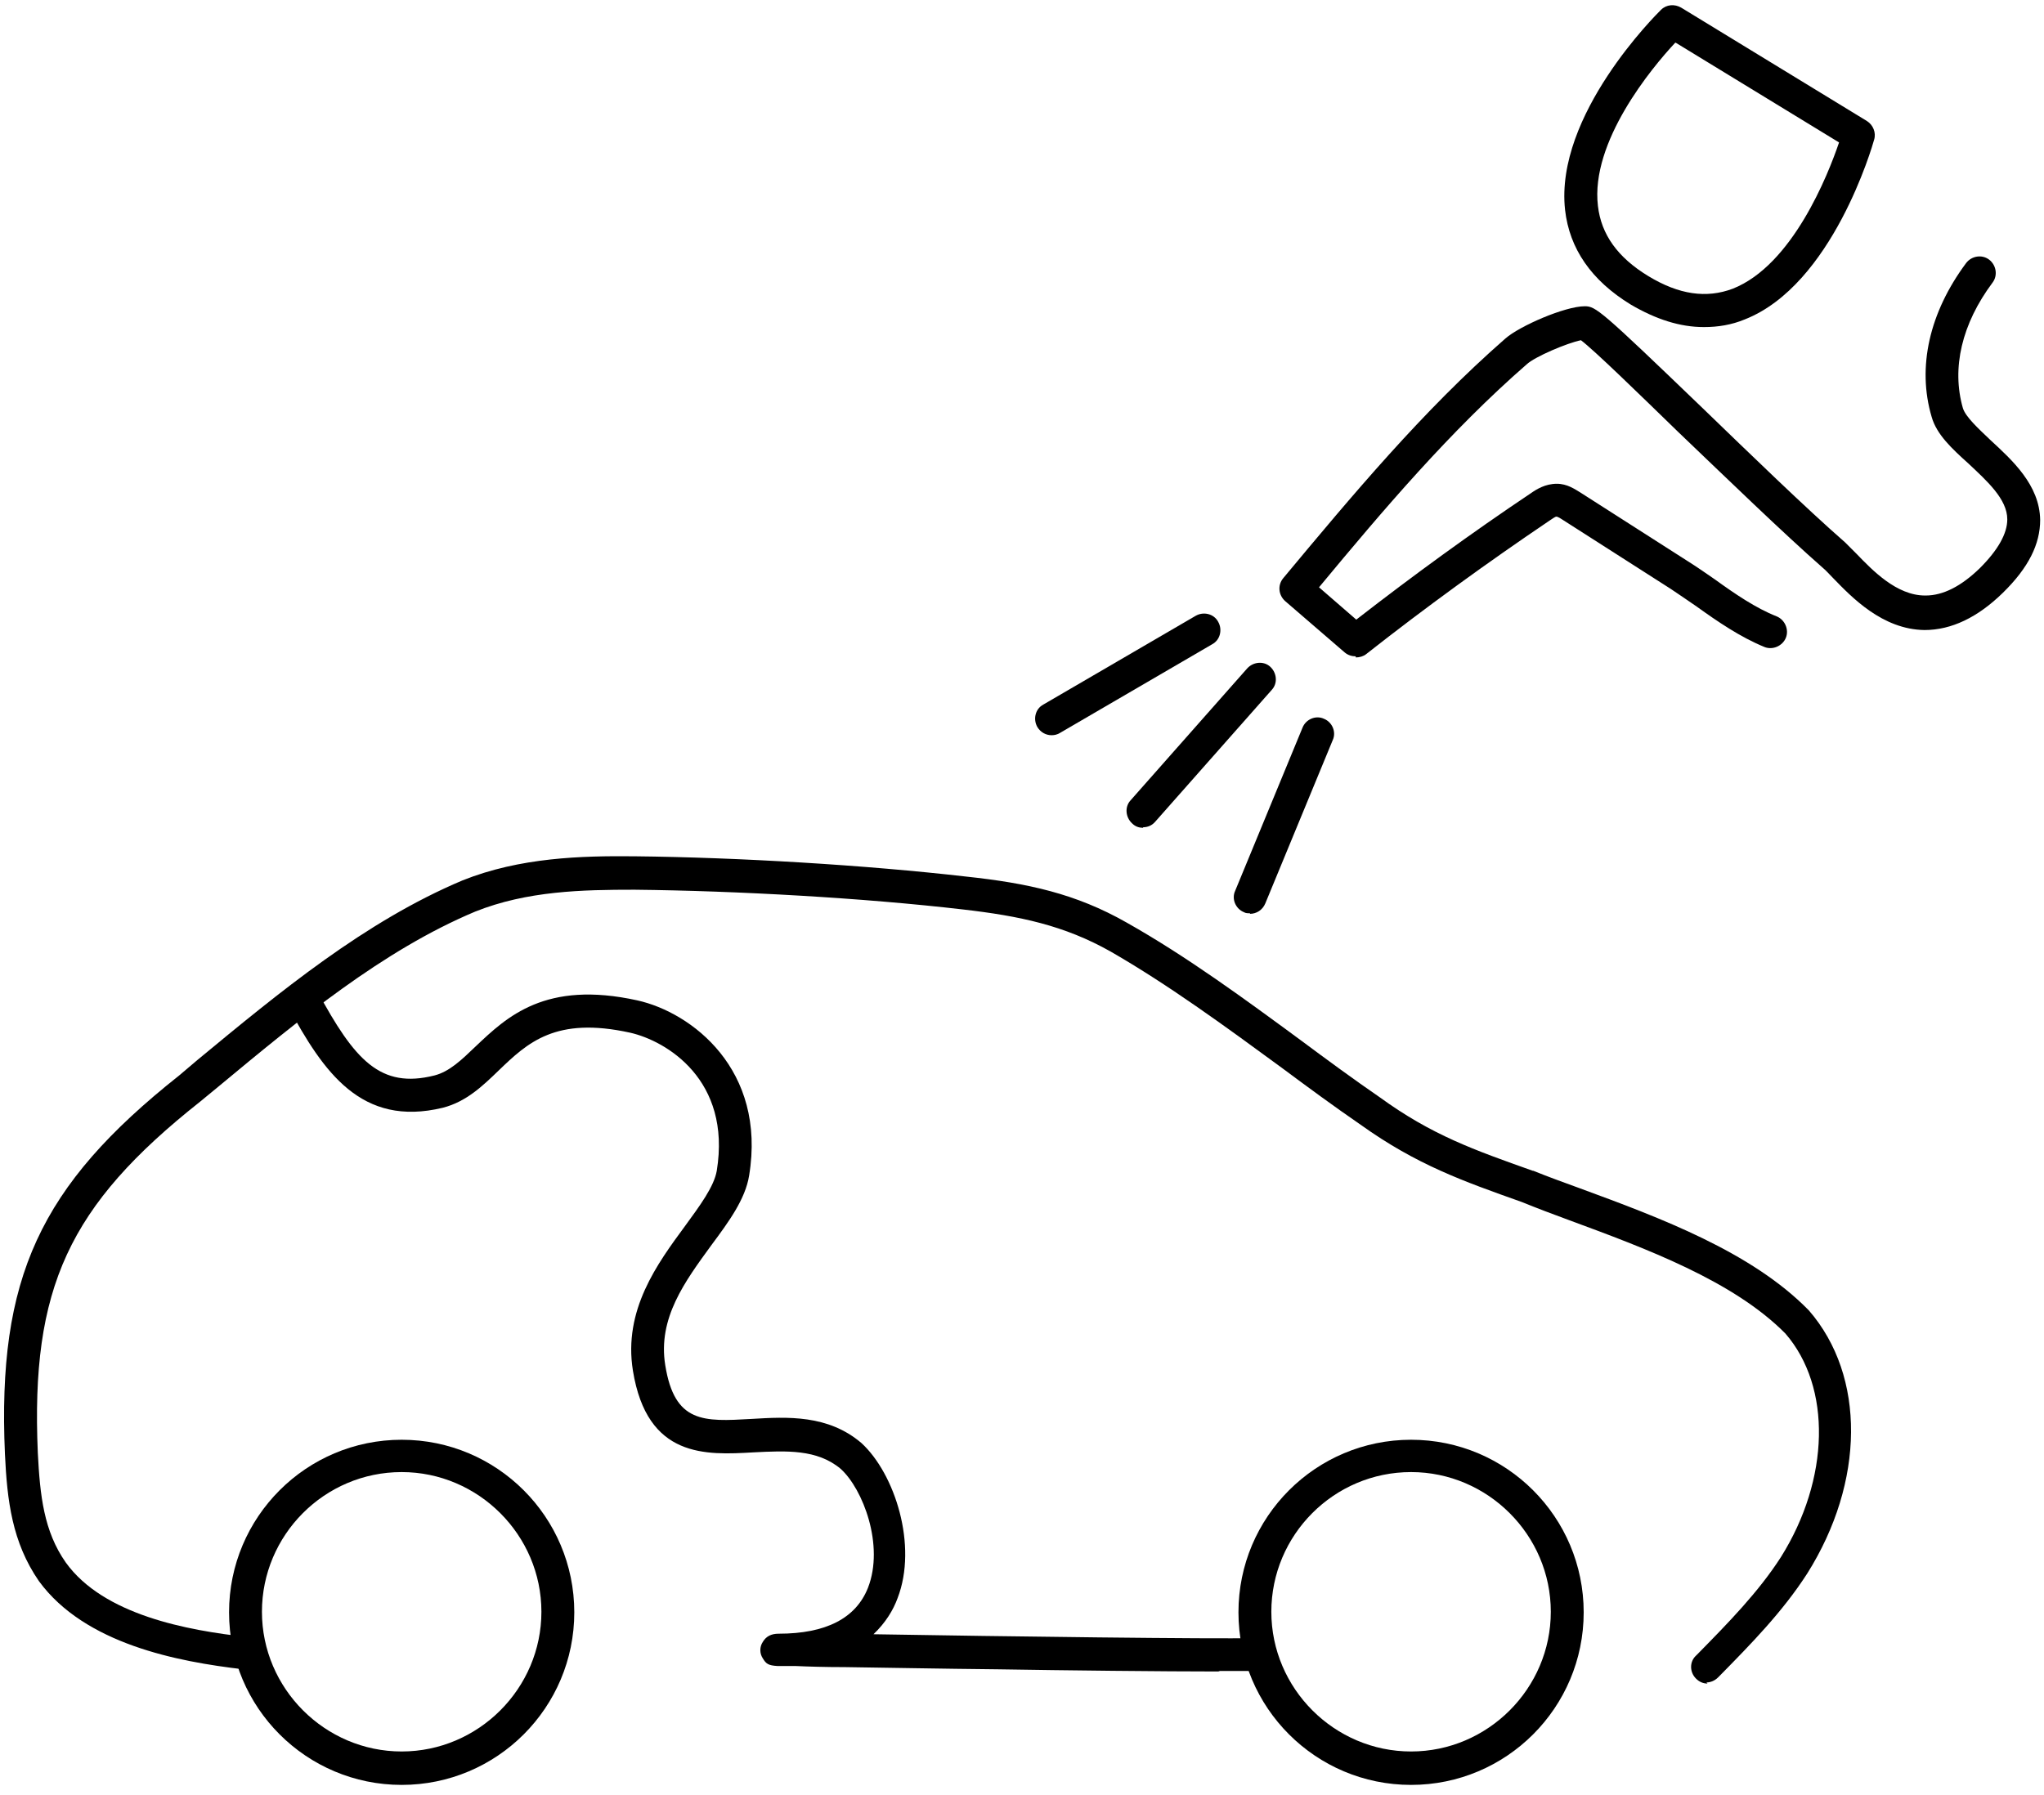
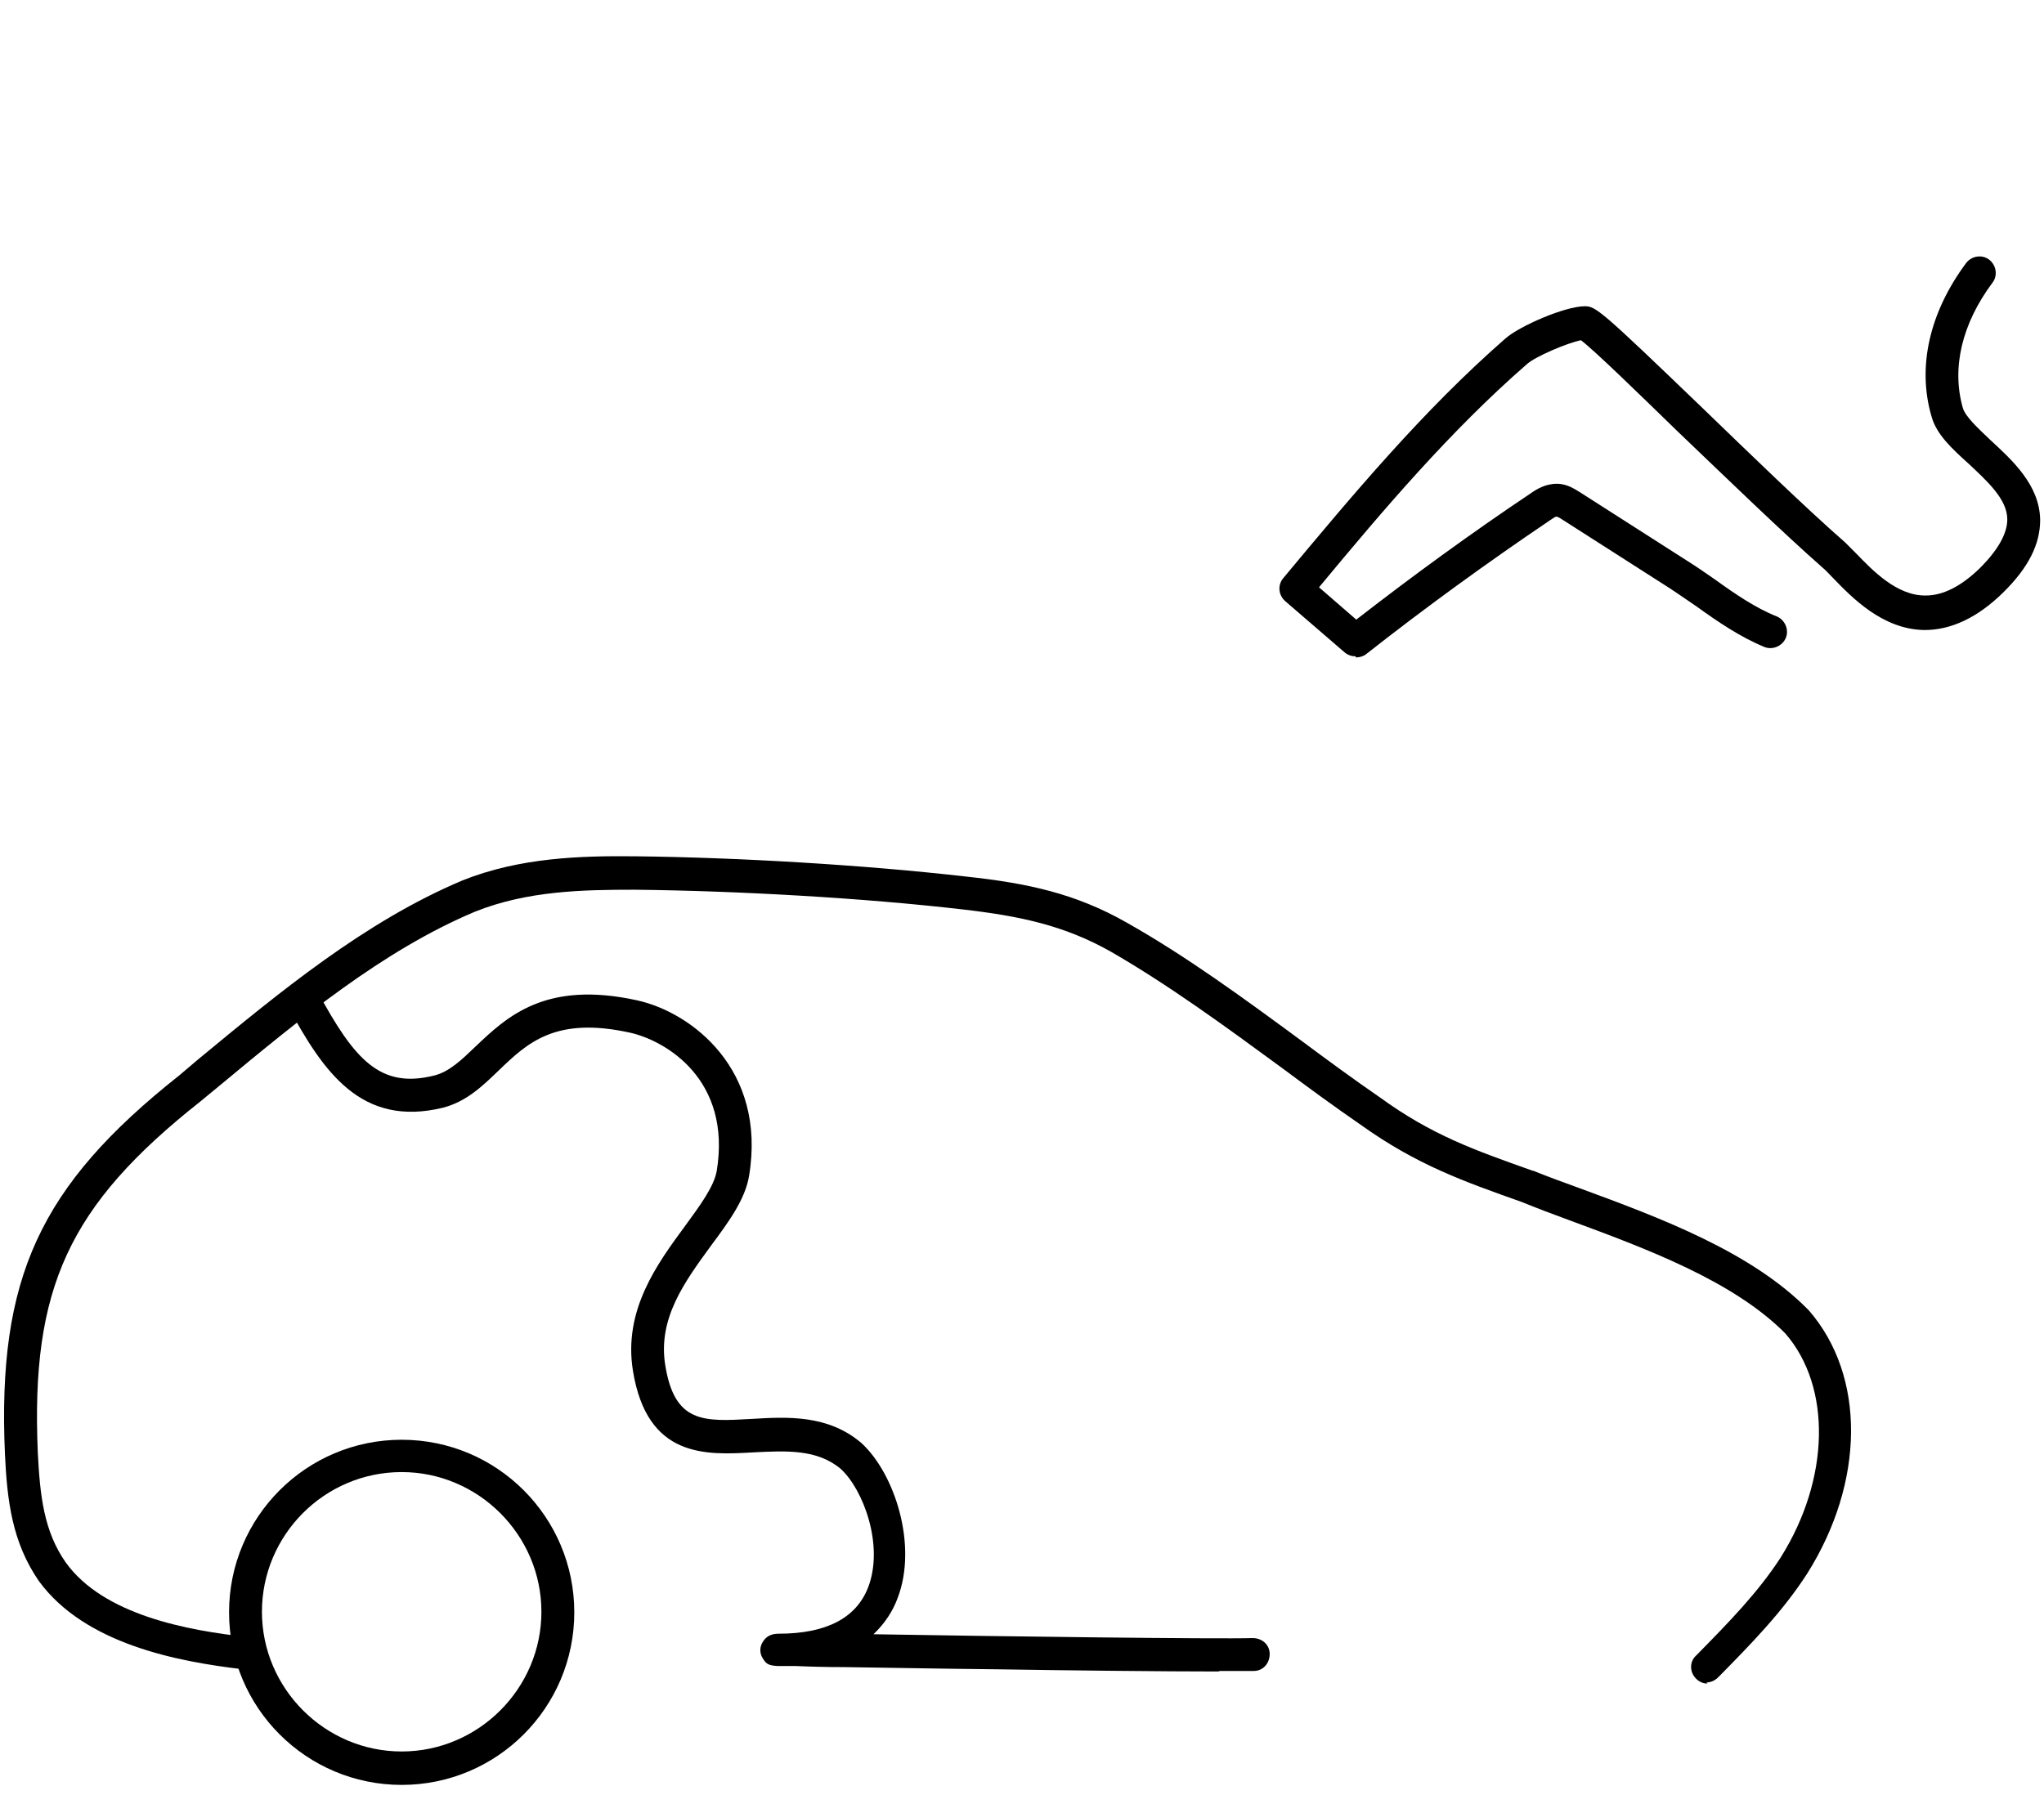
<svg xmlns="http://www.w3.org/2000/svg" id="Layer_1" version="1.1" viewBox="0 0 373 327.7">
  <path d="M73.3,325.8c-17.4,0-31.5-14.1-31.5-31.5s14.1-31.5,31.5-31.5,31.5,14.1,31.5,31.5-14.1,31.5-31.5,31.5ZM73.3,268.7c-14.1,0-25.5,11.5-25.5,25.5s11.5,25.5,25.5,25.5,25.5-11.5,25.5-25.5-11.5-25.5-25.5-25.5Z" />
-   <path d="M257.5,325.8c-17.4,0-31.5-14.1-31.5-31.5s14.1-31.5,31.5-31.5,31.5,14.1,31.5,31.5-14.1,31.5-31.5,31.5ZM257.5,268.7c-14.1,0-25.5,11.5-25.5,25.5s11.5,25.5,25.5,25.5,25.5-11.5,25.5-25.5-11.5-25.5-25.5-25.5Z" />
  <path d="M311.6,307.3c-.8,0-1.5-.3-2.1-.9-1.2-1.2-1.2-3.1,0-4.2l.4-.4c5.4-5.5,11-11.2,15.1-17.6,8.9-14.2,9.3-31,.8-40.8-9.5-9.6-25.4-15.5-39.5-20.7-3-1.1-5.9-2.2-8.6-3.3-10.7-3.8-19.2-6.8-29.4-14.1-4.8-3.3-9.7-6.9-14.4-10.4-10.1-7.4-20.6-15.1-31.2-21.2-8.5-4.8-16.6-6.5-27-7.7-18.1-2.1-41.1-3.4-59.9-3.6-9.5,0-19.6.2-29.1,4-16.9,7.1-32.1,19.7-46.8,31.9l-3.4,2.8c-24,19-30.9,34-29.6,64.1.4,7.8,1.1,14.3,5.1,20,6.9,9.6,22.2,12.4,33.1,13.6,1.6.2,2.8,1.7,2.6,3.3s-1.7,2.8-3.3,2.6c-12-1.4-28.9-4.6-37.3-16.1-4.9-7.1-5.8-14.7-6.2-23.2-1.4-32.1,6.3-48.9,31.8-69.1l3.3-2.8c15-12.4,30.6-25.3,48.4-32.8,10.5-4.2,21.7-4.5,31.4-4.4,19,.2,42.2,1.6,60.5,3.7,11.2,1.2,20,3.1,29.3,8.4,11,6.2,21.6,14,31.8,21.5,4.7,3.5,9.6,7.1,14.4,10.4,9.5,6.9,17.2,9.6,27.9,13.4,0,0,0,0,.1,0,2.7,1.1,5.5,2.1,8.5,3.2,14.7,5.4,31.3,11.6,41.7,22.2,0,0,0,0,.1.1,10.4,12,10.2,31.3-.3,48-4.5,7-10.3,12.9-15.9,18.6l-.4.4c-.6.6-1.4.9-2.1.9Z" />
  <path d="M222.6,305.1c-10.2,0-28.6-.2-40.5-.4-10.3-.1-20.4-.3-27.9-.4-3.7,0-6.8-.1-9-.2-1.3,0-2.2,0-3,0h-.3s0,0,0,0c-1.7-.1-2.1-.4-2.7-1.4-.6-.9-.6-2.1,0-3,.6-1,1.5-1.5,2.9-1.5,8.6,0,14.1-2.8,16.3-8.4,3-7.7-.9-18-5-21.7-4.3-3.6-9.9-3.3-15.9-3-8.7.5-19.4,1.1-22-14.9-1.8-11.1,4.5-19.6,9.5-26.4,2.7-3.7,5.3-7.2,5.8-10.1,2.7-16.6-9.2-23.7-15.8-25.2-13.6-3-18.7,1.8-24,6.9-2.9,2.8-5.9,5.7-10.2,6.8-14.9,3.6-21.8-6.6-28.2-18.4-.8-1.5-.2-3.3,1.2-4.1,1.5-.8,3.3-.2,4.1,1.2,6.8,12.6,11.5,17.9,21.4,15.4,2.7-.7,4.9-2.8,7.5-5.3,5.7-5.4,12.7-12.1,29.5-8.4,9.9,2.2,23.6,12.6,20.4,32-.7,4.3-3.7,8.4-6.9,12.7-4.8,6.6-9.8,13.3-8.4,21.9,1.7,10.6,7,10.3,15.7,9.8,6.6-.4,14-.8,20.1,4.4,0,0,0,0,0,0,6.1,5.6,10.3,18.7,6.6,28.3-.8,2.2-2.2,4.5-4.4,6.6,23.5.4,62.8.9,69.2.7,1.7,0,3.1,1.2,3.1,2.9,0,1.7-1.2,3.1-2.9,3.1-1.1,0-3.4,0-6.5,0Z" />
  <path d="M247.4,119.8c-.7,0-1.4-.2-2-.7l-10.9-9.4c-1.2-1.1-1.4-2.9-.3-4.2,12.5-15,25.4-30.5,40.5-43.7,2.6-2.3,10.9-5.9,14.5-5.9,2,0,2.9.7,21.3,18.4,8.9,8.6,19,18.4,26.2,24.7.6.6,1.3,1.3,2.1,2.1,2.9,3,7.3,7.6,12.5,7.6,0,0,0,0,.1,0,3.2,0,6.5-1.7,9.9-5,3.3-3.3,5-6.3,5-8.9,0-3.7-3.7-7-7.1-10.2-3-2.7-5.8-5.3-6.7-8.5-2.7-9.1-.4-19.1,6.3-28.1,1-1.3,2.9-1.6,4.2-.6s1.6,2.9.6,4.2c-5.6,7.5-7.5,15.6-5.4,22.9.5,1.6,2.8,3.7,5,5.8,4,3.7,9,8.2,9.1,14.6,0,4.4-2.1,8.7-6.8,13.3-4.6,4.5-9.4,6.8-14.3,6.8-7.7-.1-13.3-6-16.7-9.5-.7-.7-1.3-1.4-1.8-1.8-7.4-6.5-17.5-16.3-26.5-24.9-7.2-7-15.2-14.8-17.7-16.7-2.5.5-8.4,3-9.9,4.4-14,12.2-26.2,26.6-37.9,40.7l6.8,5.9c10.3-8,21-15.8,31.9-23.1,1-.7,2.6-1.7,4.7-1.7,1.9,0,3.3,1,4.3,1.6l19.7,12.6c1.6,1,3.3,2.2,4.9,3.3,3.6,2.6,7.4,5.2,11.2,6.7,1.5.6,2.3,2.4,1.7,3.9-.6,1.5-2.4,2.3-3.9,1.7-4.4-1.8-8.5-4.6-12.4-7.4-1.6-1.1-3.2-2.2-4.7-3.2l-19.7-12.6c-.3-.2-.9-.6-1.2-.6-.2,0-.9.5-1.2.7-11.4,7.7-22.7,15.9-33.5,24.4-.5.4-1.2.6-1.9.6Z" />
-   <path d="M191.9,134.2c-1,0-2-.5-2.6-1.5-.8-1.4-.4-3.3,1.1-4.1l27.8-16.2c1.4-.8,3.3-.4,4.1,1.1.8,1.4.4,3.3-1.1,4.1l-27.8,16.2c-.5.3-1,.4-1.5.4Z" />
-   <path d="M208.6,151.1c-.7,0-1.4-.2-2-.8-1.2-1.1-1.4-3-.3-4.2l21.3-24.1c1.1-1.2,3-1.4,4.2-.3,1.2,1.1,1.4,3,.3,4.2l-21.3,24.1c-.6.7-1.4,1-2.2,1Z" />
-   <path d="M228.1,166.7c-.4,0-.8,0-1.1-.2-1.5-.6-2.3-2.4-1.6-3.9l12.3-29.8c.6-1.5,2.4-2.3,3.9-1.6,1.5.6,2.3,2.4,1.6,3.9l-12.3,29.8c-.5,1.2-1.6,1.9-2.8,1.9Z" />
-   <path d="M310.9,59.7c-4.3,0-8.7-1.4-13.3-4.1-7.2-4.4-11.2-10.2-12-17.3-1.9-17.3,16.7-35.7,17.5-36.5,1-1,2.5-1.1,3.7-.4l33.9,20.7c1.1.7,1.7,2.1,1.3,3.4-.3,1.1-7.6,26.5-23.6,32.8-2.4,1-4.9,1.4-7.4,1.4ZM305.7,7.8c-4.3,4.6-15.5,18.1-14.1,29.8.6,5.2,3.6,9.4,9.2,12.8,5.6,3.4,10.6,4.1,15.4,2.3,10.9-4.3,17.4-20.8,19.4-26.7l-29.8-18.2Z" />
</svg>